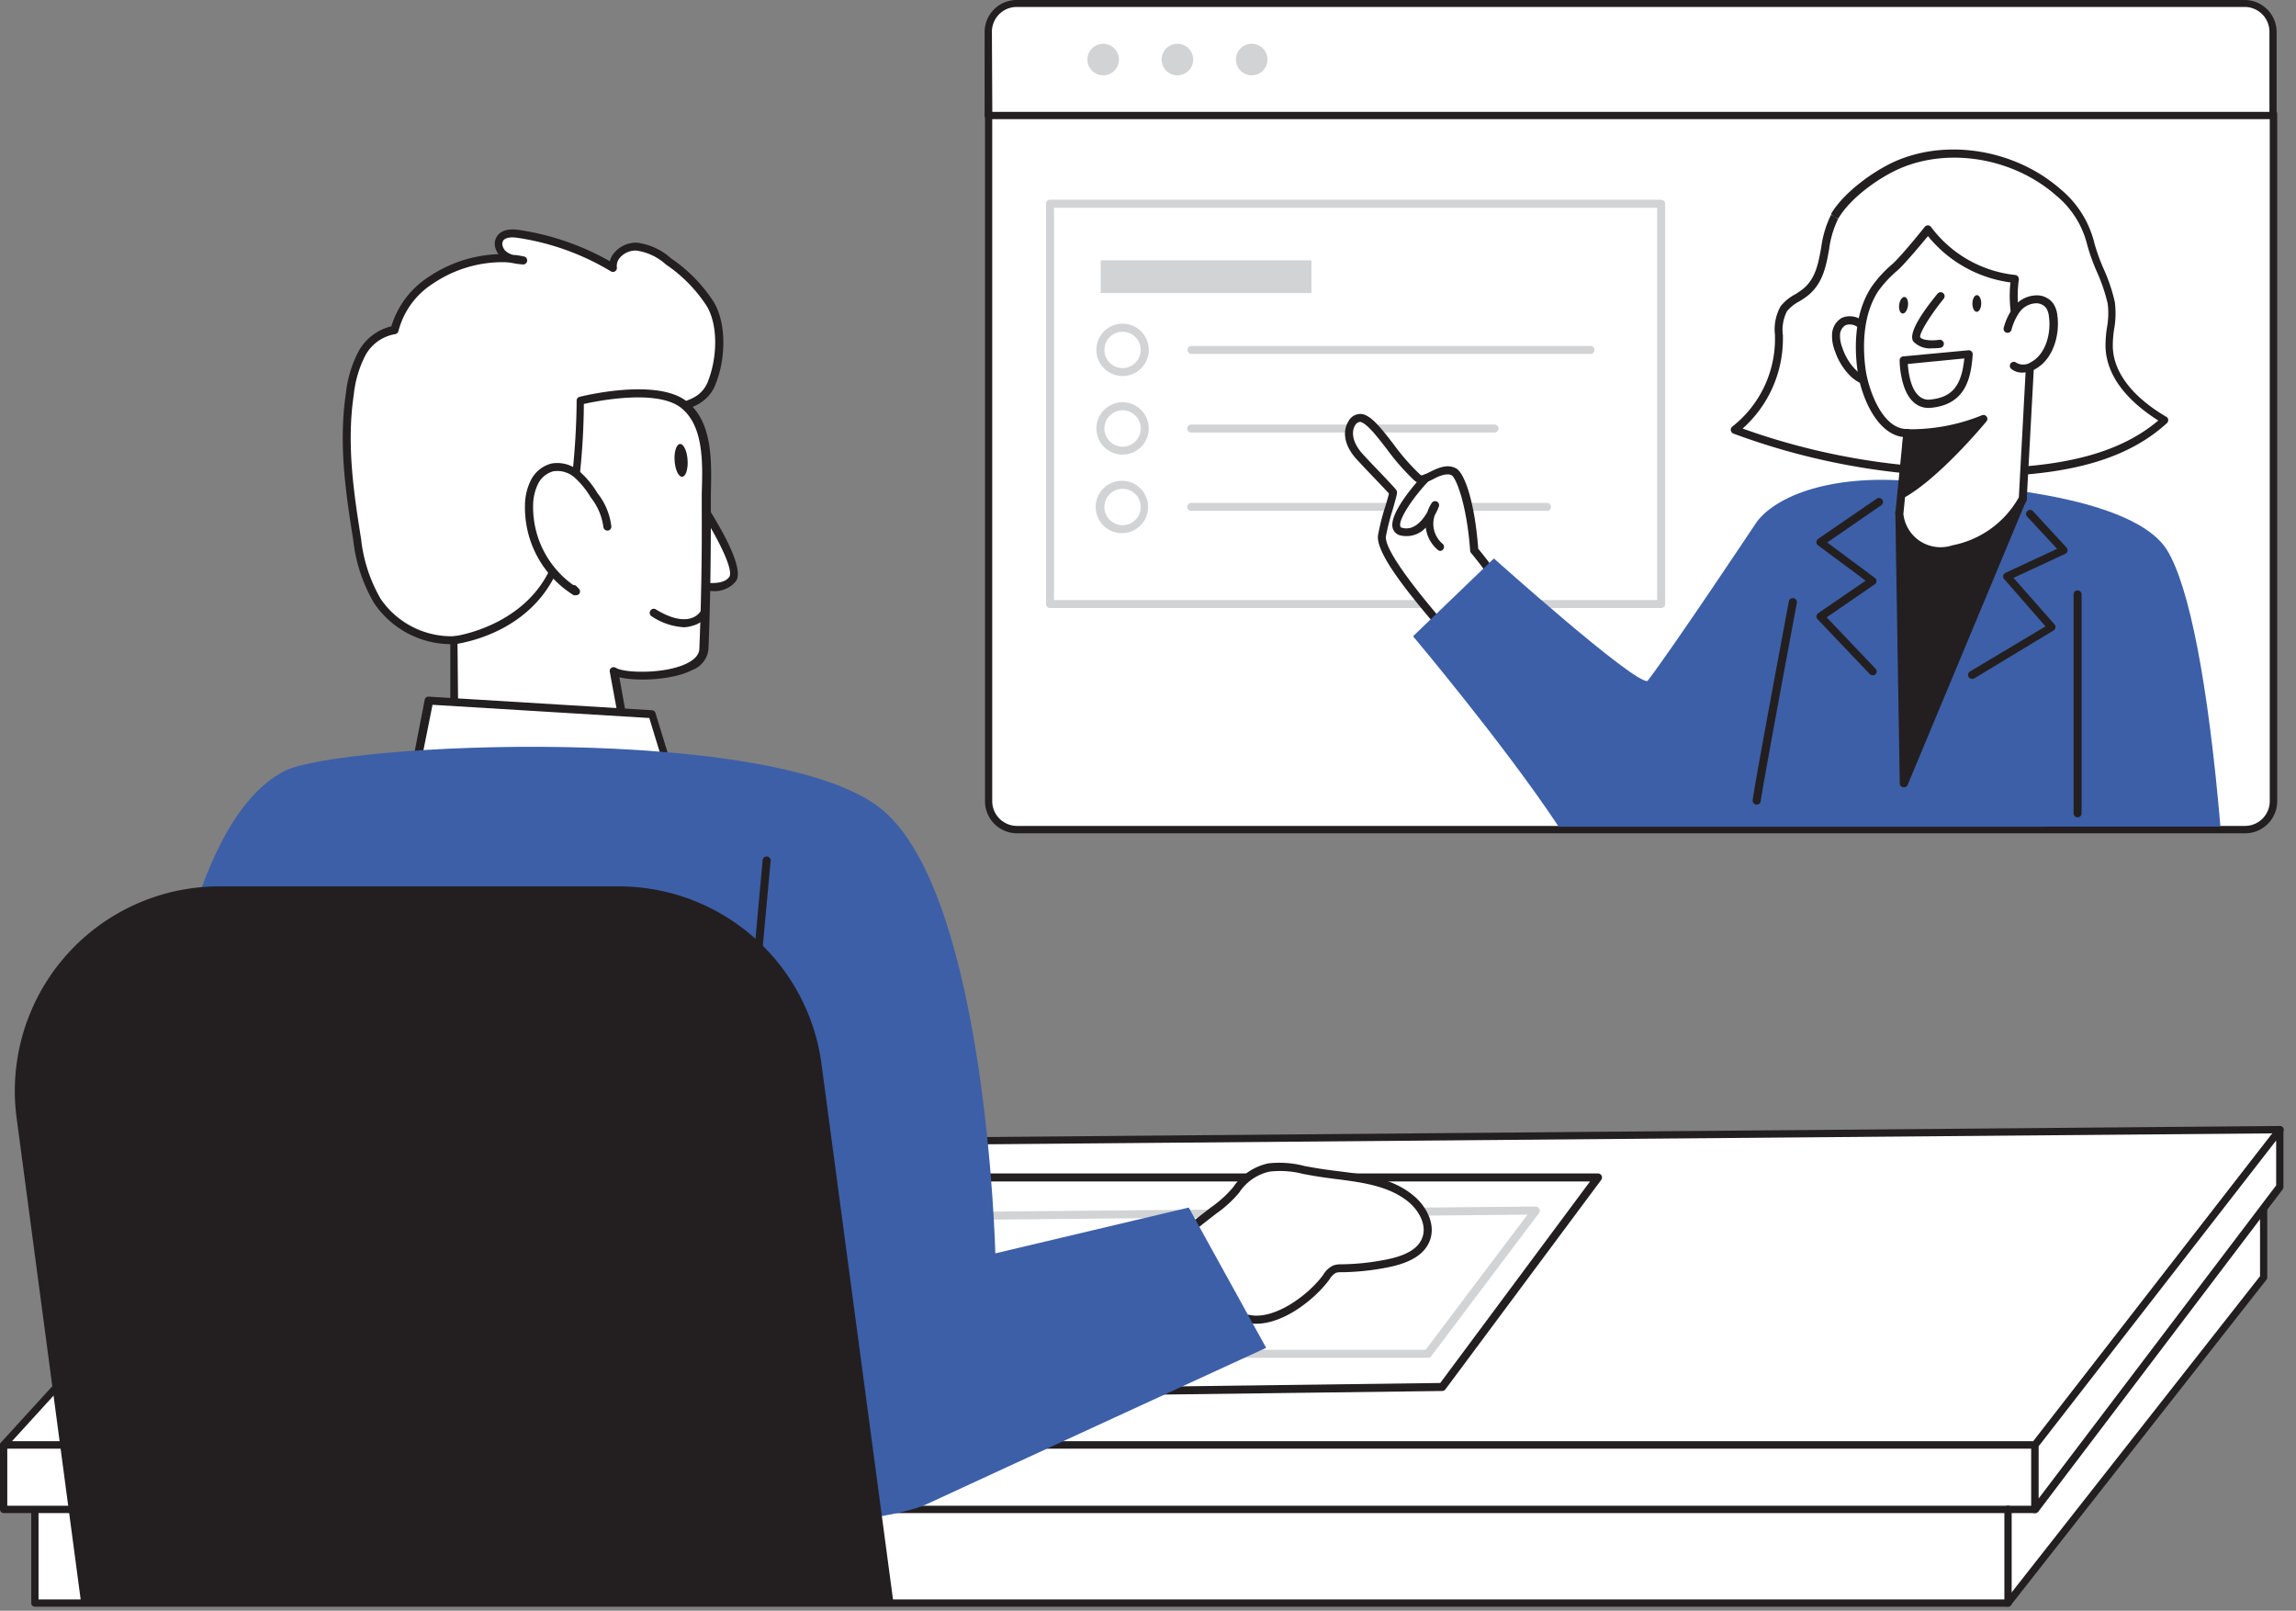
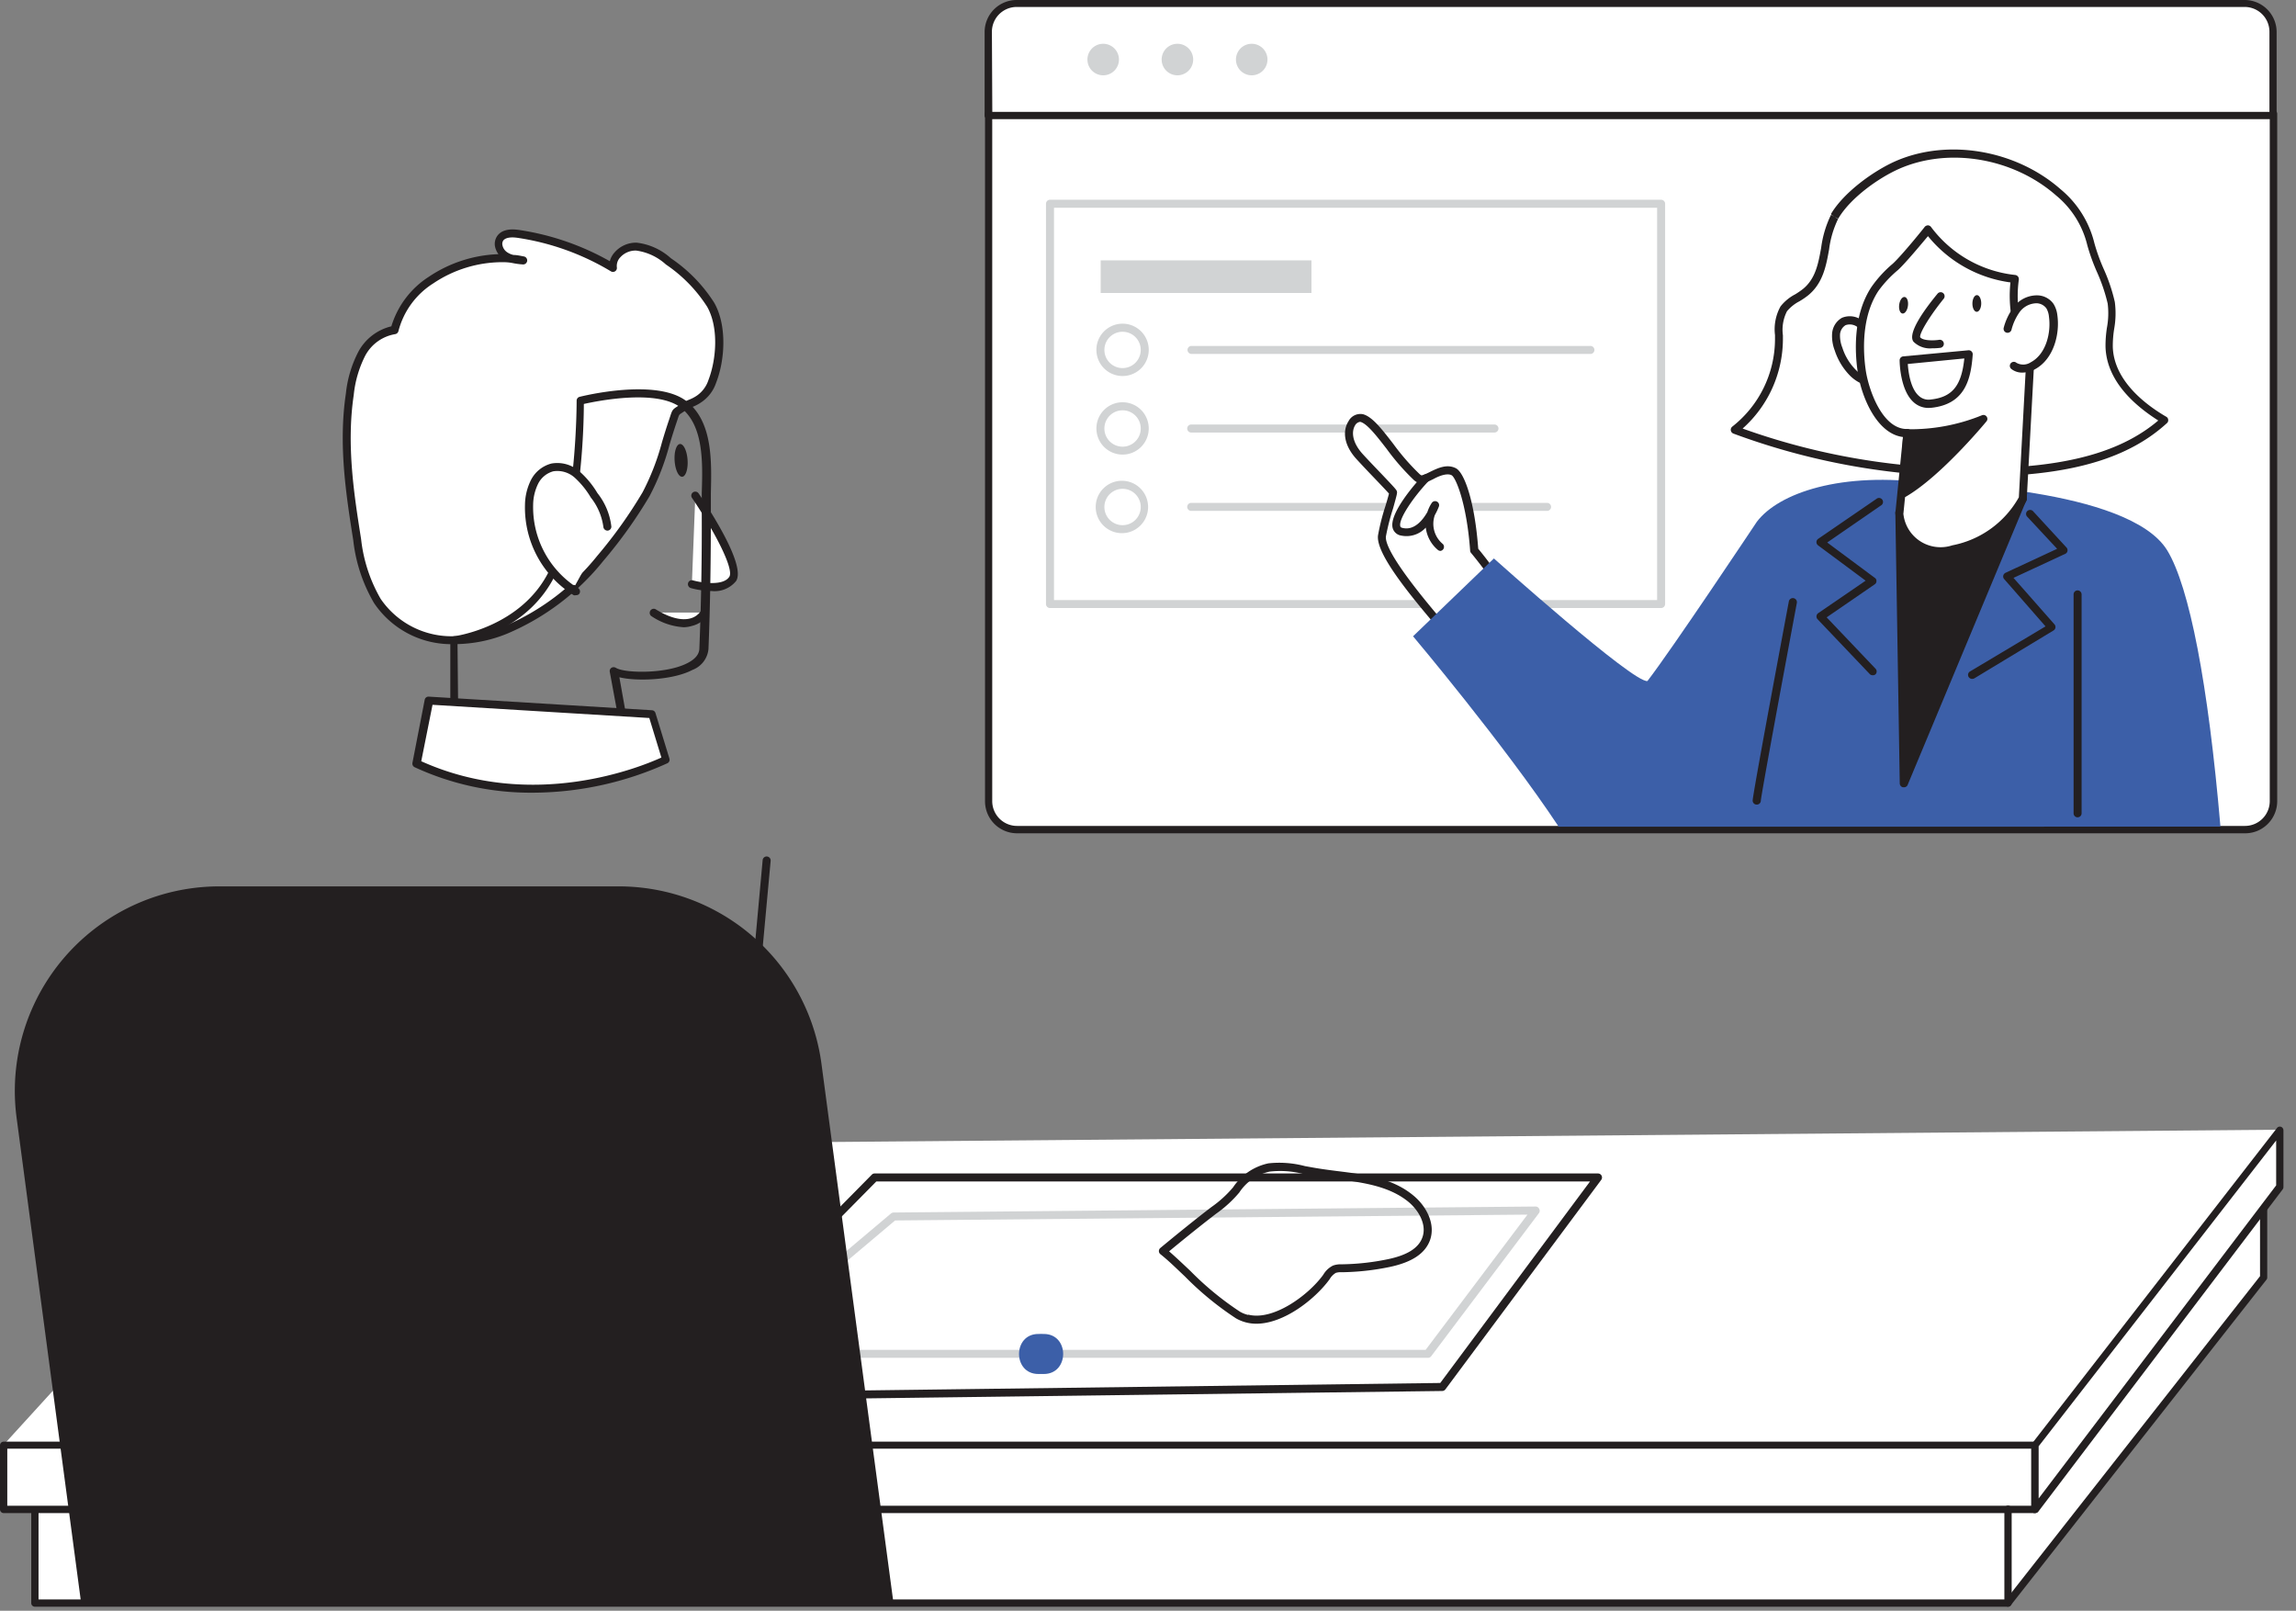
<svg xmlns="http://www.w3.org/2000/svg" width="134" height="94" fill="none">
  <rect width="100%" height="100%" fill="#808080" stroke="none" />
  <path d="M2.055 88.075v5.475h115.144l14.927-19.005v-6.564L2.055 88.075z" fill="#fff" />
  <path d="M117.179 93.764H2.034a.21.21 0 01-.21-.21v-5.476a.21.21 0 01.178-.21l130.071-20.09a.212.212 0 01.173.052.206.206 0 01.075.159v6.564a.196.196 0 01-.047.13L117.347 93.69a.208.208 0 01-.168.075zM2.249 93.34h114.832l14.82-18.865v-6.237L2.249 88.26v5.078z" fill="#231F20" />
  <path d="M26.51 37.362a5.219 5.219 0 01-4.49-2.29 8.998 8.998 0 01-1.177-3.574c-.444-2.845-.855-5.639-.43-8.498a6.54 6.54 0 01.7-2.336 2.682 2.682 0 011.916-1.401 4.966 4.966 0 012.135-2.91 7.386 7.386 0 015.382-1.16 2.046 2.046 0 01-1.088-.303.752.752 0 01-.243-1c.229-.308.682-.294 1.06-.238a14.88 14.88 0 015.523 1.971c-.103-.686.649-1.261 1.345-1.242a3.41 3.41 0 011.869.86 8.877 8.877 0 012.462 2.527c.71 1.238.607 3.172.103 4.475a2.042 2.042 0 01-.78 1.047c-.271.2-.636.276-.902.467-.542.383-.397.154-.63.836-.505 1.472-.776 2.869-1.561 4.252a26.592 26.592 0 01-2.663 3.737 14.235 14.235 0 01-5.513 4.205 7.941 7.941 0 01-3.018.575z" fill="#fff" />
  <path d="M26.564 37.59h-.06a5.433 5.433 0 01-4.673-2.396 9.246 9.246 0 01-1.214-3.668c-.412-2.607-.879-5.564-.43-8.564a6.822 6.822 0 01.724-2.429 2.973 2.973 0 011.93-1.49 5.242 5.242 0 012.195-2.897 7.76 7.76 0 014.055-1.313 1.154 1.154 0 01-.205-.467.82.82 0 01.145-.612c.346-.467 1.046-.364 1.28-.332 1.857.279 3.646.896 5.28 1.822.05-.197.15-.378.289-.527a1.665 1.665 0 011.275-.556 3.597 3.597 0 012 .91 8.877 8.877 0 012.527 2.594c.757 1.326.631 3.354.112 4.672a2.219 2.219 0 01-.86 1.135 2.528 2.528 0 01-.518.275 2.056 2.056 0 00-.392.197l-.257.172c-.13.085-.13.085-.201.295l-.084.252c-.145.43-.276.85-.402 1.27a14.133 14.133 0 01-1.172 3.024 27.25 27.25 0 01-2.692 3.77 14.37 14.37 0 01-5.606 4.247 8.16 8.16 0 01-3.046.616zm2.733-22.29a7.237 7.237 0 00-4.004 1.234 4.672 4.672 0 00-2.037 2.78.238.238 0 01-.2.187 2.439 2.439 0 00-1.743 1.261 6.477 6.477 0 00-.668 2.29c-.435 2.924.023 5.844.43 8.409a8.878 8.878 0 001.14 3.485 5.004 5.004 0 004.293 2.182c1.005-.003 2-.201 2.93-.584a13.881 13.881 0 005.419-4.107 27.046 27.046 0 002.644-3.705 14.08 14.08 0 001.135-2.929c.126-.425.257-.85.407-1.29l.08-.242c.107-.327.135-.379.392-.542l.242-.164c.147-.097.304-.178.468-.243.149-.058.291-.131.425-.22a1.78 1.78 0 00.7-.934c.468-1.22.599-3.078-.083-4.274a8.507 8.507 0 00-2.402-2.458 3.228 3.228 0 00-1.733-.813 1.2 1.2 0 00-.934.397.725.725 0 00-.197.58.23.23 0 01-.35.233 14.763 14.763 0 00-5.438-1.953c-.44-.065-.715 0-.837.15a.355.355 0 00-.056.261.654.654 0 00.253.412c.119.085.254.145.397.177.196 0 .397.047.593.084a.235.235 0 11-.06.467 4.437 4.437 0 01-.608-.084 2.986 2.986 0 00-.598-.046z" fill="#231F20" />
  <path d="M40.58 28.936s2.724 4.003 2.182 4.849c-.542.846-2.383.313-2.383.313" fill="#fff" />
  <path d="M41.54 34.491a4.832 4.832 0 01-1.224-.173.238.238 0 01-.118-.371.228.228 0 01.248-.077c.468.13 1.757.355 2.121-.215.285-.467-.91-2.729-2.177-4.593a.234.234 0 11.388-.261c.659.967 2.766 4.204 2.182 5.106a1.612 1.612 0 01-1.42.584z" fill="#231F20" />
-   <path d="M39.935 23.607c1.715 1.364 1.261 4.302 1.27 6.209 0 2.688-.046 5.37-.14 8.05-.07 1.7-4.47 1.793-5.255 1.294l.827 4.485-10.13-1.094v-5.19s4.084-.495 5.761-3.985c1.678-3.49 1.612-9.998 1.612-9.998s4.378-1.103 6.055.229z" fill="#fff" />
  <path d="M36.644 43.883h-.024l-10.133-1.098a.229.229 0 01-.206-.23v-5.19a.229.229 0 01.206-.233c.037 0 3.976-.524 5.578-3.85 1.603-3.326 1.589-9.811 1.589-9.895a.23.23 0 01.177-.23c.182-.046 4.509-1.116 6.256.272 1.518 1.205 1.444 3.509 1.401 5.359v1.032c0 2.677-.032 5.387-.14 8.06a1.452 1.452 0 01-.934 1.214c-1.154.607-3.27.677-4.266.43l.73 4.092a.248.248 0 01-.061.201.239.239 0 01-.173.066zm-9.895-1.537l9.61 1.037-.771-4.177a.224.224 0 01.226-.27c.046 0 .09.012.129.036.505.323 2.976.37 4.205-.29.43-.224.654-.5.668-.817.107-2.663.154-5.368.14-8.036v-1.055c.056-1.743.126-3.916-1.21-4.976-1.402-1.098-4.85-.406-5.672-.224 0 1.112-.098 6.709-1.635 9.914s-4.868 3.929-5.737 4.083l.046 4.775z" fill="#231F20" />
  <path d="M35.463 30.716a3.626 3.626 0 00-.775-1.831 5.227 5.227 0 00-.986-1.205 1.776 1.776 0 00-1.453-.42 1.65 1.65 0 00-1.042.845 3.19 3.19 0 00-.318 1.336 5.76 5.76 0 002.724 5.069l-.15-.159" fill="#fff" />
  <path d="M33.615 34.731a.224.224 0 01-.14 0 6.027 6.027 0 01-2.836-5.279 3.34 3.34 0 01.346-1.434 1.868 1.868 0 011.196-.967 1.962 1.962 0 011.649.467c.408.363.758.787 1.037 1.257.449.562.73 1.238.813 1.953a.233.233 0 01-.224.238.243.243 0 01-.243-.225 3.518 3.518 0 00-.734-1.71 5.019 5.019 0 00-.934-1.153 1.518 1.518 0 00-1.252-.374 1.402 1.402 0 00-.888.729 2.874 2.874 0 00-.29 1.233 5.578 5.578 0 002.337 4.672.23.23 0 01.191.07l.15.159a.229.229 0 010 .304.224.224 0 01-.178.06zm6.2-6.909c.208-.014.349-.453.313-.981-.035-.528-.233-.944-.442-.93-.208.014-.349.453-.313.98.035.529.233.945.442.931z" fill="#231F20" />
  <path d="M24.293 44.552l.715-3.672 13.016.794.817 2.649s-7.148 3.7-14.548.229z" fill="#fff" />
  <path d="M31.055 46.26a16.133 16.133 0 01-6.853-1.486.233.233 0 01-.131-.257l.715-3.677a.224.224 0 01.242-.186l13.017.794a.229.229 0 01.21.163l.813 2.654a.228.228 0 01-.117.276 19.153 19.153 0 01-7.896 1.719zm-6.47-1.836c6.54 2.948 12.876.303 14.015-.215l-.705-2.308-12.652-.77-.658 3.293z" fill="#231F20" />
  <path d="M41.13 35.747s-.729 1.402-3.009 0h3.009z" fill="#fff" />
  <path d="M39.916 36.605a3.775 3.775 0 01-1.915-.66.238.238 0 01.247-.4c.804.5 1.51.686 2.037.546a1.06 1.06 0 00.64-.467.234.234 0 01.416.215c-.21.34-.546.585-.934.682-.16.05-.324.078-.491.084z" fill="#231F20" />
  <path d="M118.758 84.325H.203L16.07 66.917l116.976-.99-14.287 18.398z" fill="#fff" />
-   <path d="M118.766 84.534H.211a.2.2 0 01-.192-.127.206.206 0 01.038-.228L15.94 66.776a.2.2 0 01.155-.07l116.976-.996c.039 0 .078.012.111.033.034.02.062.05.08.084a.237.237 0 01.019.118.236.236 0 01-.042.111l-14.282 18.398a.215.215 0 01-.192.08zM.696 84.109H118.66l13.955-17.969-116.439.99L.697 84.11z" fill="#231F20" />
  <path d="M84.17 80.948l9.078-12.226H51.04L38.395 81.537l45.775-.589z" fill="#fff" />
  <path d="M38.398 81.763a.23.23 0 01-.215-.14.238.238 0 01.047-.257l12.65-12.815a.22.22 0 01.164-.07h42.22a.234.234 0 01.187.374L84.36 81.077a.24.24 0 01-.182.098l-45.785.588h.005zm12.745-12.815l-12.18 12.344 45.094-.585 8.74-11.759H51.144z" fill="#231F20" />
  <path d="M89.608 70.65l-6.297 8.364H42.637L52.149 71l37.46-.35z" fill="#fff" />
  <path d="M83.321 79.24H42.647a.233.233 0 01-.15-.416l9.508-8.012a.253.253 0 01.15-.052l37.46-.35a.224.224 0 01.21.126.238.238 0 010 .248l-6.298 8.363a.239.239 0 01-.206.093zm-40.034-.467h39.917l5.943-7.891-36.908.341-8.952 7.55z" fill="#D1D3D4" />
  <path d="M118.754 84.324H.204v3.752h118.55v-3.752z" fill="#fff" />
  <path d="M118.766 88.3H.21a.215.215 0 01-.21-.215v-3.738a.215.215 0 01.21-.215h118.556a.212.212 0 01.148.065c.04.04.062.094.062.15v3.738c0 .056-.022.11-.062.15a.212.212 0 01-.148.064zM.426 87.87H118.55v-3.327H.425v3.327z" fill="#231F20" />
-   <path d="M72.797 76.94c1.621.406 3.737-1.206 4.593-2.393.118-.197.288-.358.49-.467a1.1 1.1 0 01.43-.056 14.63 14.63 0 002.742-.304c.879-.187 1.869-.551 2.168-1.401.299-.85-.177-1.78-.86-2.336-1.55-1.309-3.788-1.238-5.784-1.603a7.337 7.337 0 00-2.499-.243 3.077 3.077 0 00-1.91 1.308 8.707 8.707 0 01-1.655 1.458c-.887.698-1.763 1.405-2.625 2.121 1.401 1.182 2.803 2.803 4.382 3.738.167.082.345.142.528.177z" fill="#fff" />
  <path d="M73.323 77.249a2.37 2.37 0 01-1.187-.313 17.999 17.999 0 01-2.98-2.444c-.496-.467-.935-.906-1.435-1.303a.233.233 0 010-.36c.874-.724 1.757-1.439 2.63-2.12l.342-.262a6.647 6.647 0 001.27-1.154 3.303 3.303 0 012.06-1.402 5.826 5.826 0 012.131.159l.467.084c.468.084.967.15 1.449.21 1.579.196 3.21.402 4.443 1.444.728.607 1.298 1.654.934 2.616-.294.762-1.056 1.261-2.336 1.532a14.67 14.67 0 01-2.803.309.966.966 0 00-.346.037c-.147.088-.27.212-.355.36l-.037.051c-.822 1.112-2.626 2.556-4.247 2.556zm-.467-.528c1.457.37 3.494-1.13 4.35-2.299l.032-.046a1.36 1.36 0 01.556-.519c.163-.058.336-.083.51-.075a14.136 14.136 0 002.704-.299c1.112-.233 1.766-.64 1.995-1.242.29-.743-.191-1.589-.79-2.093-1.13-.935-2.69-1.145-4.204-1.337-.467-.06-.99-.126-1.472-.215l-.467-.084a5.354 5.354 0 00-1.971-.14 2.836 2.836 0 00-1.771 1.22c-.397.472-.854.89-1.36 1.242l-.331.257c-.8.622-1.608 1.276-2.406 1.934.415.36.831.757 1.238 1.14.88.895 1.852 1.694 2.9 2.383.147.085.304.148.468.187l.019-.014z" fill="#231F20" />
-   <path d="M8.213 90.56s-1.897-40.114 8.344-45.542c3.186-1.692 28.891-2.846 34.96 2.26 6.069 5.107 6.573 25.865 6.573 25.865l11.288-2.673 4.518 8.186s-16.628 7.643-19.81 9.124c-5.438 2.527-45.873 2.78-45.873 2.78z" fill="#3C5FA8" />
  <path d="M42.641 73.242a.234.234 0 01-.21-.257l2.079-22.79a.234.234 0 11.467.042L42.875 73.05a.234.234 0 01-.234.192z" fill="#231F20" />
  <path d="M36.128 51.727H12.806A11.936 11.936 0 00.97 65.24l3.766 28.316h47.41L47.944 62.09a11.937 11.937 0 00-11.815-10.363z" fill="#231F20" />
  <path d="M60.6 80.183c1.505 0 1.505-2.336 0-2.336-1.503 0-1.503 2.336 0 2.336z" fill="#3C5FA8" />
  <path d="M60.92 80.183c1.503 0 1.508-2.336 0-2.336-1.51 0-1.505 2.336 0 2.336z" fill="#3C5FA8" />
  <path d="M118.762 88.077l14.287-18.838v-3.312l-14.287 18.398v3.752z" fill="#fff" />
  <path d="M118.77 88.299h-.07a.203.203 0 01-.106-.077.2.2 0 01-.039-.124V84.36a.195.195 0 01.046-.13l14.287-18.399a.209.209 0 01.234-.075.22.22 0 01.145.206v3.313a.226.226 0 01-.042.13l-14.264 18.81a.219.219 0 01-.191.084zm.21-3.897v3.046l13.862-18.272v-2.62L118.98 84.401zm-1.785 9.361a.214.214 0 01-.215-.21v-5.476a.22.22 0 01.215-.215.214.214 0 01.211.214v5.476a.21.21 0 01-.211.21z" fill="#231F20" />
  <path d="M57.691 6.638h74.985v40.118a1.659 1.659 0 01-1.658 1.658H59.35a1.658 1.658 0 01-1.659-1.658V6.638z" fill="#fff" />
  <path d="M131.02 48.629H59.357a1.869 1.869 0 01-1.869-1.869V6.638a.215.215 0 01.215-.215h74.985a.219.219 0 01.215.215v40.118a1.88 1.88 0 01-1.162 1.735c-.229.093-.474.14-.721.138zM57.909 6.852v39.904a1.448 1.448 0 001.448 1.443h71.663a1.447 1.447 0 001.448-1.443V6.852h-74.56z" fill="#231F20" />
  <path d="M59.35.204h71.663a1.659 1.659 0 011.658 1.659V6.74h-74.98V1.868A1.658 1.658 0 0159.35.204z" fill="#fff" />
  <path d="M132.664 6.952H57.68a.21.21 0 01-.215-.21V1.869A1.869 1.869 0 0159.334 0H131a1.87 1.87 0 011.869 1.869v4.873a.215.215 0 01-.206.21zm-74.75-.425h74.536V1.855a1.447 1.447 0 00-1.449-1.449H59.338a1.448 1.448 0 00-1.448 1.449l.023 4.672z" fill="#231F20" />
  <path d="M96.967 11.885h-35.67v23.364h35.67V11.885z" fill="#fff" />
  <path d="M96.946 35.484H61.281a.234.234 0 01-.234-.233V11.89a.234.234 0 01.234-.233h35.665a.234.234 0 01.234.233v23.36a.234.234 0 01-.234.233zm-35.432-.467h35.199V12.125H61.514v22.892z" fill="#D1D3D4" />
  <path d="M65.532 21.716a1.294 1.294 0 100-2.588 1.294 1.294 0 000 2.588z" fill="#fff" />
  <path d="M65.516 21.944a1.527 1.527 0 110-3.055 1.527 1.527 0 010 3.055zm0-2.584a1.06 1.06 0 100 2.121 1.06 1.06 0 000-2.12zm27.289 1.295H69.538a.238.238 0 01-.233-.234.234.234 0 01.233-.233h23.267a.234.234 0 110 .467z" fill="#D1D3D4" />
  <path d="M65.532 26.301a1.294 1.294 0 100-2.588 1.294 1.294 0 000 2.588z" fill="#fff" />
  <path d="M65.516 26.529a1.527 1.527 0 110-3.054 1.527 1.527 0 010 3.054zm0-2.584a1.06 1.06 0 100 2.122 1.06 1.06 0 000-2.122zm21.72 1.296H69.538a.234.234 0 110-.467h17.698a.234.234 0 010 .467z" fill="#D1D3D4" />
  <path d="M65.532 30.876a1.294 1.294 0 100-2.588 1.294 1.294 0 000 2.588z" fill="#fff" />
  <path d="M65.516 31.114a1.529 1.529 0 110-3.057 1.529 1.529 0 010 3.057zm0-2.588a1.06 1.06 0 100 2.122 1.06 1.06 0 000-2.122zm24.789 1.288H69.538a.234.234 0 110-.467h20.767a.234.234 0 010 .467zM76.54 15.194H64.238V17.1H76.54v-1.906z" fill="#D1D3D4" />
  <path d="M87.54 34.024c-.467-.584-1.01-1.332-1.49-1.906-.206-2.803-.837-4.387-1.197-4.588-.513-.285-1.102.163-1.644.388a.523.523 0 01-.313.046.588.588 0 01-.215-.14c-1.252-1.107-2.364-3.195-3.186-3.424-.552-.154-1.294.962-.14 2.233.644.71 1.938 2.023 1.962 2.107.023.084-.565 1.84-.65 2.532-.154 1.266 3.584 5.336 4.355 6.293l2.518-3.541z" fill="#fff" />
  <path d="M85.007 37.798a.234.234 0 01-.182-.084 27.87 27.87 0 00-.608-.72c-1.906-2.224-3.929-4.672-3.793-5.75.105-.582.25-1.154.434-1.715.084-.276.173-.584.206-.724-.131-.15-.505-.543-.841-.893a65.92 65.92 0 01-1.056-1.121c-.808-.888-.78-1.72-.467-2.205a.78.78 0 01.855-.411c.537.144 1.102.878 1.76 1.728.455.626.963 1.211 1.52 1.748a.47.47 0 00.12.088.369.369 0 00.164-.042c.112-.046.23-.103.35-.163.468-.23.987-.467 1.496-.21.509.256 1.107 1.976 1.308 4.7.252.303.519.649.78.995.262.345.467.593.668.855a.234.234 0 010 .284L85.203 37.7a.22.22 0 01-.182.098h-.014zm-5.63-13.18a.398.398 0 00-.294.21c-.197.328-.206.935.43 1.65.28.308.682.729 1.05 1.112.935.98.935 1 .963 1.084.028.084 0 .2-.22.985a13.747 13.747 0 00-.42 1.64c-.117.935 2.546 4.065 3.686 5.392l.42.49 2.239-3.149a16.582 16.582 0 01-.561-.728c-.276-.36-.556-.725-.818-1.038a.206.206 0 01-.051-.135c-.206-2.803-.846-4.27-1.08-4.396-.233-.127-.663 0-1.06.22-.126.06-.252.125-.378.177a.7.7 0 01-.467.056.767.767 0 01-.318-.192 13.409 13.409 0 01-1.575-1.808c-.555-.715-1.125-1.457-1.518-1.565l-.028-.005z" fill="#231F20" />
  <path d="M87.187 32.59s8.125 7.275 8.961 7.154c1.402-1.808 6.387-9.297 6.387-9.297 1.266-1.668 4.915-2.958 10.133-2.243 0 0 11.577.238 13.82 3.92 1.289 2.12 2.387 7.77 3.102 16.118H90.967c-3.149-4.76-8.498-11.11-8.498-11.11l4.718-4.541z" fill="#3C5FA8" />
  <path d="M110.848 29.928l.257 15.8 6.951-16.664-7.208.864z" fill="#231F20" />
  <path d="M111.108 45.944h-.047a.234.234 0 01-.187-.229l-.257-15.8a.228.228 0 01.206-.234l7.213-.845a.22.22 0 01.211.088.244.244 0 01.048.113.24.24 0 01-.016.121l-6.952 16.665a.231.231 0 01-.219.121zm-.024-15.823l.239 14.483 6.363-15.264-6.602.78z" fill="#231F20" />
  <path d="M107.083 12.645l.033-.06c.719-1.197 2.336-2.398 3.639-2.963 3.065-1.345 6.929-.588 9.414 1.598a5.609 5.609 0 011.869 3.027c.289 1.122.976 2.266 1.191 3.41.159.851-.149 1.72-.121 2.59.06 1.868 1.635 3.312 3.233 4.27-2.336 2.134-5.663 2.803-8.826 2.99a39.766 39.766 0 01-16.277-2.43 6.718 6.718 0 002.579-5.26c0-.622-.075-1.295.276-1.804.35-.51.869-.64 1.289-.986 1.346-1.093.925-3.013 1.701-4.382z" fill="#fff" />
  <path d="M115.156 27.816a40.238 40.238 0 01-13.993-2.514.237.237 0 01-.061-.407 6.505 6.505 0 002.491-5.073v-.267a2.758 2.758 0 01.322-1.672 2.63 2.63 0 01.855-.706 4.7 4.7 0 00.467-.322c.724-.598.883-1.472 1.051-2.401.086-.667.28-1.316.575-1.92l.201.116-.192-.13v-.052c.752-1.252 2.453-2.48 3.738-3.055 3.06-1.346 7.036-.673 9.661 1.64a5.882 5.882 0 011.963 3.14c.144.513.326 1.015.542 1.503.281.618.498 1.263.649 1.925a5.07 5.07 0 01-.037 1.57c-.056.348-.083.7-.08 1.051.056 1.869 1.729 3.27 3.121 4.079a.225.225 0 01.079.074.222.222 0 01.033.103.223.223 0 01-.075.196c-2.004 1.832-4.854 2.804-8.97 3.051-.747.047-1.546.07-2.34.07zm-13.446-2.804a39.708 39.708 0 0015.8 2.252c3.845-.233 6.541-1.102 8.452-2.724-1.43-.906-3.018-2.336-3.079-4.298a6.847 6.847 0 01.084-1.126c.086-.462.1-.935.042-1.401a10.11 10.11 0 00-.621-1.832 11.598 11.598 0 01-.566-1.565 5.384 5.384 0 00-1.817-2.906c-2.495-2.196-6.265-2.836-9.166-1.56-1.224.542-2.831 1.7-3.532 2.868l-.024.042-.21-.102.201.121a5.657 5.657 0 00-.523 1.77c-.173.968-.36 1.972-1.215 2.678a4.355 4.355 0 01-.528.36 2.335 2.335 0 00-.715.574c-.22.432-.304.921-.238 1.402v.275a7.01 7.01 0 01-2.345 5.163v.01z" fill="#231F20" />
  <path d="M109.24 20.048a2.795 2.795 0 00-.556-1.028.93.93 0 00-1.065-.253.895.895 0 00-.467.725c-.018.296.032.593.145.869.164.529.454 1.01.845 1.401a2.007 2.007 0 001.486.584" fill="#fff" />
-   <path d="M109.523 22.588a2.28 2.28 0 01-1.537-.65 3.734 3.734 0 01-.906-1.485c-.12-.31-.173-.64-.155-.972a1.147 1.147 0 01.575-.934 1.192 1.192 0 011.341.3c.279.32.486.698.607 1.106a.232.232 0 01-.315.294.241.241 0 01-.124-.13 2.608 2.608 0 00-.5-.935.738.738 0 00-.799-.205.691.691 0 00-.322.537c-.01.264.036.527.135.771.154.49.424.935.785 1.299a1.773 1.773 0 001.304.537.236.236 0 01.192.386.235.235 0 01-.16.081h-.121z" fill="#231F20" />
+   <path d="M109.523 22.588a2.28 2.28 0 01-1.537-.65 3.734 3.734 0 01-.906-1.485c-.12-.31-.173-.64-.155-.972a1.147 1.147 0 01.575-.934 1.192 1.192 0 011.341.3c.279.32.486.698.607 1.106a.232.232 0 01-.315.294.241.241 0 01-.124-.13 2.608 2.608 0 00-.5-.935.738.738 0 00-.799-.205.691.691 0 00-.322.537c-.01.264.036.527.135.771.154.49.424.935.785 1.299a1.773 1.773 0 001.304.537.236.236 0 01.192.386.235.235 0 01-.16.081z" fill="#231F20" />
  <path d="M111.295 25.279l-.468 4.671s.225 2.65 3.131 2.122a5.895 5.895 0 004.078-2.986l.449-8.11c0-.346-1.238-1.766-.902-4.719a7.226 7.226 0 01-5.06-2.878s-1.35 1.668-1.915 2.182a7.01 7.01 0 00-1.196 1.303c-.897 1.355-.991 3.224-.776 4.77.173 1.29 1.042 3.672 2.659 3.645z" fill="#fff" />
  <path d="M113.255 32.357a2.579 2.579 0 01-1.616-.505 2.896 2.896 0 01-1.023-1.897l.444-4.452c-1.556-.196-2.444-2.406-2.645-3.831-.163-1.14-.271-3.299.813-4.934.352-.5.766-.952 1.234-1.345.546-.5 1.868-2.14 1.868-2.154a.267.267 0 01.197-.089.245.245 0 01.182.108 7.064 7.064 0 004.905 2.789c.063.008.119.04.159.089.038.049.056.11.052.172a6.908 6.908 0 00.705 4.135c.105.172.172.365.196.566l-.439 8.091a.19.19 0 010 .09 6.075 6.075 0 01-4.247 3.11 4.045 4.045 0 01-.785.057zm-2.172-2.402a2.175 2.175 0 001.891 1.961c.326.043.657.011.968-.092a5.679 5.679 0 003.883-2.803c.037-.673.429-7.984.434-8.04a3.163 3.163 0 00-.149-.337 7.4 7.4 0 01-.776-4.163 7.474 7.474 0 01-4.812-2.7c-.397.467-1.299 1.56-1.747 1.972-.433.36-.819.772-1.15 1.228-.995 1.51-.892 3.537-.738 4.611.154 1.075.935 3.444 2.406 3.444h.033a.213.213 0 01.168.074.216.216 0 01.061.183l-.467 4.672-.005-.01z" fill="#231F20" />
  <path d="M113.239 17.29s-1.706 2.098-1.402 2.518c.304.42 1.341.257 1.341.257" fill="#fff" />
  <path d="M112.766 20.326a1.362 1.362 0 01-1.088-.383c-.36-.467.56-1.785 1.401-2.803a.233.233 0 01.327-.037.237.237 0 01.033.331c-.789.972-1.43 2.019-1.373 2.247.168.215.822.197 1.107.15a.236.236 0 01.229.372.235.235 0 01-.154.095c-.16.02-.321.03-.482.028zm-1.415-2.478c.036-.266-.049-.497-.19-.515-.141-.02-.284.181-.319.447-.036.266.049.497.19.516.141.018.284-.182.319-.448zm4.278-.135c.003-.268-.109-.487-.251-.489-.142-.001-.26.215-.263.483-.003.268.109.487.251.489.142.002.26-.215.263-.483z" fill="#231F20" />
  <path d="M117.141 19.199a3.26 3.26 0 01.523-1.108 1.475 1.475 0 011.205-.616.968.968 0 01.738.397c.105.168.169.359.187.556.154 1.037-.191 2.383-1.163 2.915a1.024 1.024 0 01-1.098 0" fill="#fff" />
  <path d="M118.028 21.744a1.01 1.01 0 01-.626-.2.234.234 0 11.285-.37.804.804 0 00.841-.037c.878-.468 1.191-1.71 1.051-2.677a1.136 1.136 0 00-.149-.468.735.735 0 00-.556-.294 1.245 1.245 0 00-1.014.528c-.217.312-.375.66-.467 1.028a.24.24 0 01-.29.159.231.231 0 01-.168-.203.239.239 0 01.009-.092 3.48 3.48 0 01.566-1.182 1.698 1.698 0 011.401-.7 1.183 1.183 0 01.935.495c.121.197.198.419.224.65.163 1.13-.225 2.573-1.285 3.157-.23.133-.491.204-.757.206zm-15.51 25.211a.236.236 0 01-.161-.069.235.235 0 01-.068-.16c0-.346 1.761-9.746 2.112-11.629a.237.237 0 11.467.089c-.832 4.452-2.084 11.213-2.102 11.544a.233.233 0 01-.248.224zm18.735.742a.233.233 0 01-.233-.233V34.69a.232.232 0 01.398-.166.233.233 0 01.069.166v12.773a.233.233 0 01-.234.233z" fill="#231F20" />
  <path d="M114.892 20.668l-3.798.36s0 2.71 1.607 2.532c1.607-.178 2.051-1.22 2.191-2.892z" fill="#fff" />
  <path d="M112.558 23.806a1.28 1.28 0 01-.873-.332c-.804-.715-.818-2.373-.818-2.444a.231.231 0 01.21-.233l3.799-.355a.23.23 0 01.187.065.237.237 0 01.07.182c-.108 1.486-.467 2.892-2.397 3.107l-.178.01zm-1.214-2.565c.028.439.149 1.439.654 1.869a.829.829 0 00.682.205c1.252-.135 1.799-.794 1.962-2.397l-3.298.323zm-.045 4.04c1.522.032 3.035-.25 4.443-.827 0 0-2.621 3.163-4.648 4.336l.205-3.509z" fill="#231F20" />
  <path d="M111.101 29.024a.238.238 0 01-.17-.073.234.234 0 01-.063-.174l.21-3.509a.217.217 0 01.071-.166.212.212 0 01.172-.053 11.05 11.05 0 004.335-.809.23.23 0 01.332.216.228.228 0 01-.061.144c-.107.131-2.667 3.214-4.709 4.392a.277.277 0 01-.117.032zm.43-3.504l-.173 2.832a22.515 22.515 0 003.612-3.355 12.156 12.156 0 01-3.439.523zm-2.246 13.885a.225.225 0 01-.168-.075l-3.041-3.195a.238.238 0 01-.051-.086.232.232 0 01-.01-.098.237.237 0 01.098-.167l2.77-1.897-2.775-2.06a.234.234 0 010-.378l3.406-2.336a.234.234 0 11.266.383l-3.139 2.163 2.78 2.065a.21.21 0 01.093.191.22.22 0 01-.103.187l-2.803 1.925 2.85 2.995a.234.234 0 010 .331.243.243 0 01-.173.052zm5.808.214a.24.24 0 01-.201-.117.22.22 0 01-.03-.086.215.215 0 01.005-.09.245.245 0 01.04-.083.242.242 0 01.069-.059l4.406-2.63-2.411-2.757a.229.229 0 01-.01-.3.235.235 0 01.085-.069l3.013-1.401-1.742-1.87a.231.231 0 010-.332.238.238 0 01.331.001l1.958 2.126a.237.237 0 01.056.205.213.213 0 01-.045.099.21.21 0 01-.086.065l-3.018 1.402 2.392 2.714a.234.234 0 01-.056.355l-4.62 2.794a.28.28 0 01-.136.033zm-31.021-7.47a.242.242 0 01-.154-.056 2.009 2.009 0 01-.706-1.304 1.522 1.522 0 01-1.425.468.612.612 0 01-.5-.416c-.27-.855 1.402-2.724 1.748-3.088a.234.234 0 01.4.166.233.233 0 01-.069.165c-.887.935-1.766 2.234-1.64 2.63 0 .024.024.076.15.099.673.15 1.163-.467 1.43-.934.062-.189.148-.368.257-.533a.234.234 0 01.299-.075.233.233 0 01.116.285 3.591 3.591 0 01-.238.505 1.528 1.528 0 00.467 1.686.238.238 0 01-.135.402z" fill="#231F20" />
  <path d="M64.385 4.395a.92.92 0 100-1.84.92.92 0 000 1.84zm4.332 0a.92.92 0 100-1.84.92.92 0 000 1.84zm4.336 0a.92.92 0 100-1.84.92.92 0 000 1.84z" fill="#D1D3D4" />
</svg>